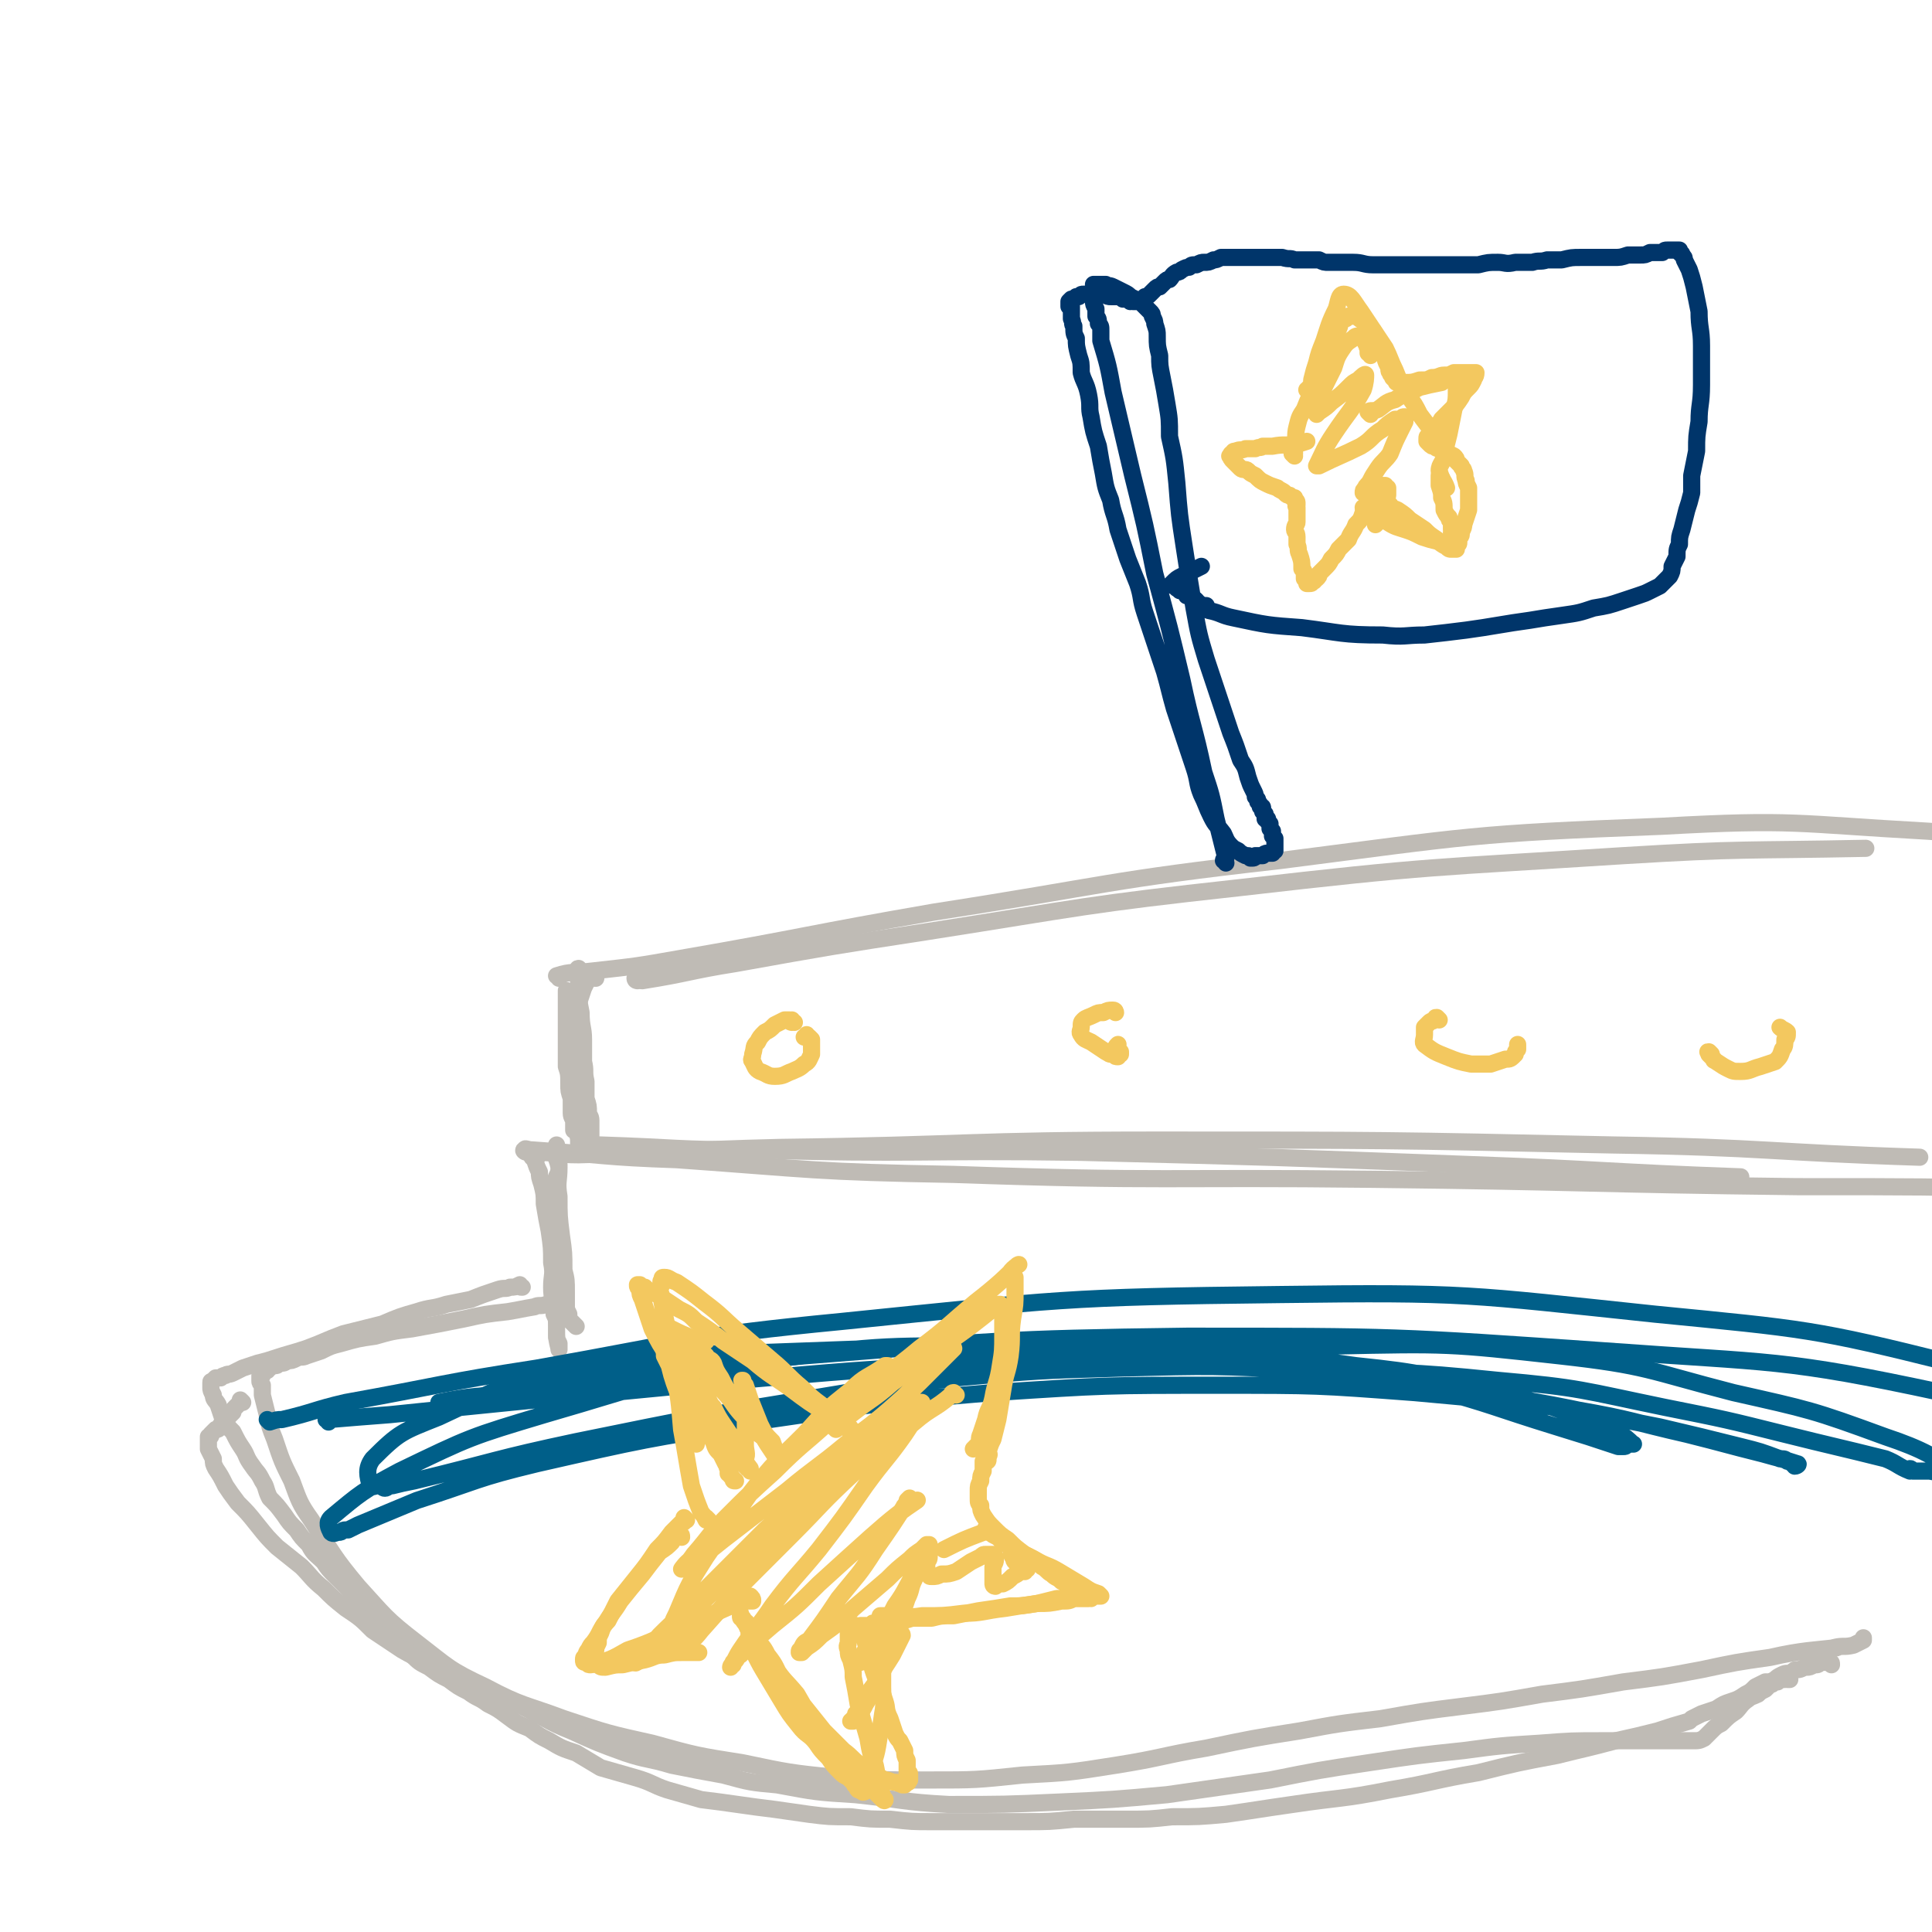
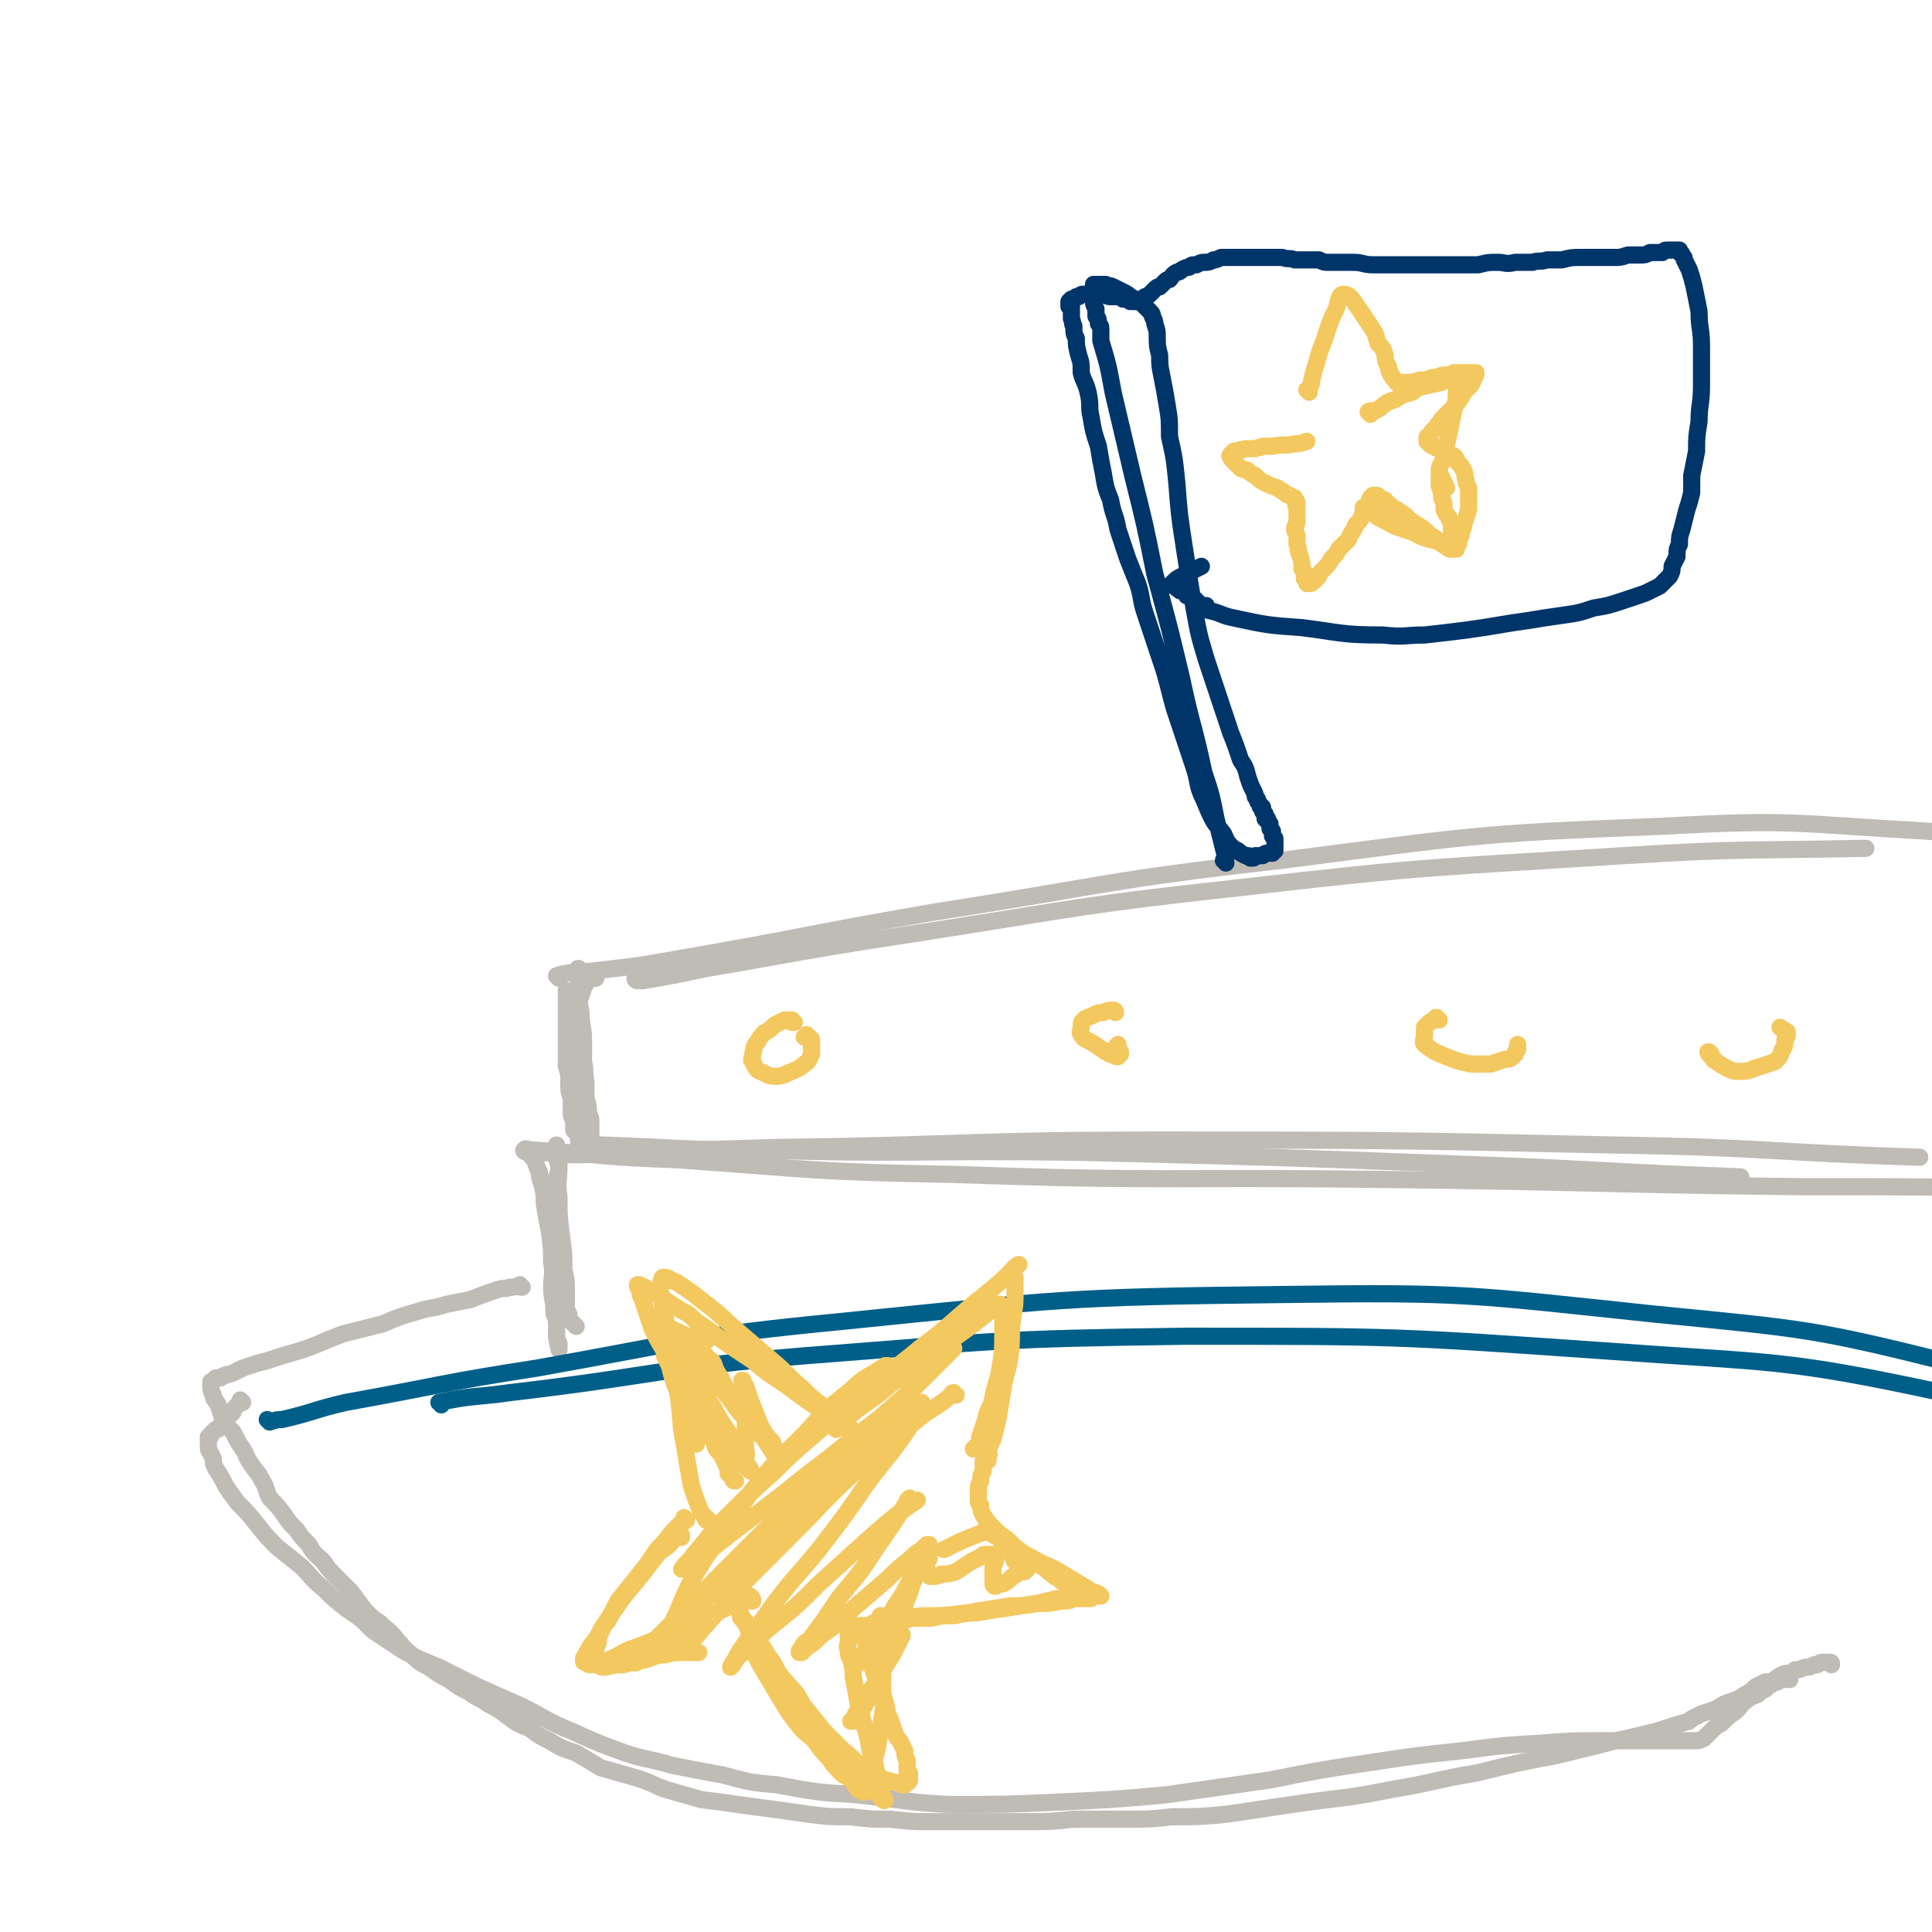
<svg xmlns="http://www.w3.org/2000/svg" viewBox="0 0 788 788" version="1.1">
  <g fill="none" stroke="#BFBBB5" stroke-width="7" stroke-linecap="round" stroke-linejoin="round">
    <path d="M260,400c0,0 -1,0 -1,-1 0,0 1,1 3,1 19,-3 19,-4 38,-7 39,-7 39,-7 78,-13 64,-10 64,-11 128,-18 78,-9 78,-8 156,-13 49,-3 49,-2 99,-3 " />
    <path d="M228,399c0,-1 -1,-1 -1,-1 6,-2 7,-1 15,-2 18,-2 18,-2 35,-5 52,-9 52,-10 104,-19 71,-11 70,-13 141,-21 78,-10 78,-11 156,-14 54,-3 54,-1 108,2 17,1 17,2 33,5 " />
    <path d="M237,396c-1,0 -1,-1 -1,-1 -1,0 0,1 0,1 0,1 0,1 0,3 0,2 0,2 0,4 0,5 0,5 1,10 0,6 1,6 1,11 0,5 0,5 0,9 1,4 0,4 1,8 0,4 0,4 0,7 1,3 1,3 1,6 0,1 1,1 1,3 0,1 0,1 0,2 0,1 0,1 0,1 0,1 0,1 0,2 0,0 0,0 0,0 0,1 0,1 0,1 0,0 0,0 0,1 0,0 0,0 0,0 0,0 0,1 0,1 0,0 0,0 0,0 0,1 0,1 0,1 2,1 2,1 4,1 31,1 31,2 62,2 67,2 67,0 134,1 80,2 80,2 159,5 55,2 55,3 110,5 " />
    <path d="M215,470c-1,0 -2,-1 -1,-1 0,-1 1,0 3,0 29,2 29,3 59,4 56,4 56,5 113,6 86,3 86,1 171,2 87,1 87,2 173,3 51,0 51,0 102,1 " />
    <path d="M220,471c0,-1 -1,-2 -1,-1 7,0 8,1 17,1 41,-1 41,-2 82,-3 77,-1 77,-3 154,-3 93,0 93,0 186,2 63,1 63,3 125,5 " />
    <path d="M243,399c-1,0 -1,0 -1,-1 0,0 0,0 0,0 0,0 0,0 0,0 0,0 -1,0 -1,0 0,0 0,0 0,0 -1,1 -1,1 -1,1 -1,2 -1,2 -2,4 -1,3 -1,3 -2,6 -1,5 -2,5 -2,9 -1,5 0,5 0,10 0,5 0,5 0,10 0,4 0,4 0,8 0,3 1,3 1,6 0,2 0,2 0,4 0,1 -1,1 -1,2 0,1 0,1 0,2 0,0 0,0 0,0 0,1 0,1 0,1 0,-1 0,-2 0,-3 0,-2 -1,-2 -1,-4 0,-3 0,-3 0,-6 -1,-3 -1,-3 -1,-6 0,-4 0,-4 -1,-7 0,-4 0,-4 0,-7 0,-3 0,-3 0,-6 0,-3 0,-3 0,-6 0,-2 0,-2 0,-5 0,-1 0,-1 0,-2 0,-1 0,-1 0,-3 0,0 0,0 0,-1 0,-1 0,-1 0,-1 0,0 0,1 0,1 0,4 0,4 1,7 0,7 1,7 1,13 0,8 0,8 0,16 0,6 1,6 1,12 1,4 1,4 1,8 1,3 1,3 1,5 0,1 0,2 1,3 0,0 0,-1 0,-1 " />
    <path d="M218,473c0,0 -1,-1 -1,-1 0,0 1,0 1,1 0,0 0,0 0,0 1,3 1,3 2,5 0,2 0,2 1,5 1,4 1,4 1,8 1,6 1,6 2,11 1,7 1,7 1,13 1,5 0,5 0,10 0,5 1,5 1,11 1,2 1,2 1,5 0,2 0,2 0,4 0,1 0,1 1,3 0,1 0,1 0,1 0,1 0,1 0,1 0,1 0,0 0,0 -1,-4 -1,-4 -1,-8 0,-6 0,-6 1,-13 0,-8 0,-8 0,-17 0,-7 0,-7 0,-13 -1,-6 -1,-6 -1,-11 0,-4 0,-4 0,-8 1,-2 1,-2 1,-5 -1,-2 -1,-2 -1,-4 0,-1 0,-1 0,-2 0,-1 0,-1 0,-2 0,0 0,0 0,0 0,0 0,1 0,2 0,3 0,3 1,7 0,6 -1,6 0,12 0,8 0,8 1,16 1,7 1,7 1,14 1,4 1,4 1,9 0,2 0,2 0,5 0,2 0,2 1,4 0,1 0,1 0,2 1,1 1,1 2,2 0,0 0,0 1,1 " />
-     <path d="M228,531c0,-1 -1,-2 -1,-1 0,0 0,0 0,1 0,0 0,0 0,0 -1,0 -1,0 -2,1 -1,0 -1,0 -2,0 -3,1 -3,0 -5,1 -6,1 -5,1 -11,2 -9,1 -9,1 -18,3 -10,2 -10,2 -21,4 -8,1 -8,1 -15,3 -7,1 -7,1 -14,3 -4,1 -4,1 -8,3 -3,1 -3,1 -6,2 -2,1 -2,0 -4,1 -2,1 -2,1 -4,1 -1,1 -1,1 -3,1 -1,1 -1,1 -2,1 -1,0 -1,0 -2,1 0,0 0,0 0,0 -1,0 -1,0 -1,1 0,0 -1,0 -1,0 0,0 0,0 0,0 -1,1 -1,0 -1,1 0,0 0,0 0,0 0,0 0,0 0,1 0,0 0,0 -1,0 0,0 0,0 0,0 0,0 0,0 0,1 0,0 0,0 0,0 0,0 0,0 0,1 0,1 0,1 1,2 0,2 0,2 0,4 1,4 1,4 2,8 1,5 1,5 3,10 3,9 3,9 7,17 3,8 3,9 8,16 9,14 9,15 19,27 11,12 11,13 24,23 13,10 13,11 28,18 15,8 16,7 32,13 18,6 18,6 36,10 18,5 18,5 37,8 19,4 19,4 38,6 19,1 19,1 38,1 19,0 19,0 38,-2 19,-1 19,-1 38,-4 19,-3 19,-4 37,-7 19,-4 19,-4 38,-7 16,-3 16,-3 33,-5 17,-3 17,-3 33,-5 16,-2 16,-2 33,-5 16,-2 16,-2 33,-5 16,-2 16,-2 32,-5 14,-3 14,-3 28,-5 13,-3 19,-3 27,-4 2,0 -7,1 -7,1 -1,0 3,0 6,-1 4,-1 4,0 8,-1 2,-1 2,-1 4,-2 0,0 0,0 0,-1 " />
    <path d="M213,525c-1,0 -1,0 -1,-1 0,0 0,0 0,0 -2,1 -2,1 -4,1 -2,1 -2,0 -5,1 -6,2 -6,2 -11,4 -5,1 -5,1 -10,2 -6,2 -6,1 -12,3 -7,2 -7,2 -14,5 -8,2 -8,2 -16,4 -8,3 -7,3 -15,6 -6,2 -7,2 -13,4 -3,1 -3,1 -7,2 -3,1 -3,1 -6,2 -2,1 -2,1 -4,2 -2,1 -2,0 -3,1 -1,0 -1,0 -2,1 -1,0 -1,0 -2,0 -1,1 -1,1 -1,1 -1,1 -1,0 -1,1 0,1 0,1 0,2 0,1 0,1 1,3 0,2 1,2 2,4 1,3 1,3 2,6 2,3 2,3 4,5 2,4 2,4 4,7 2,3 1,3 4,7 2,3 2,2 4,6 2,3 1,3 3,7 3,3 3,3 6,7 2,3 2,3 5,6 2,3 2,3 5,6 2,4 3,4 6,7 2,3 2,3 5,6 3,3 3,3 6,6 3,4 3,4 6,8 3,3 3,3 6,5 3,3 4,3 7,7 3,3 2,3 6,6 3,3 3,3 7,5 4,3 4,3 8,5 4,3 4,3 8,5 4,3 4,2 8,5 4,2 4,2 8,5 4,3 4,3 9,5 4,3 4,3 8,5 5,3 5,3 11,5 5,3 5,3 10,6 7,2 7,2 14,4 7,2 7,3 13,5 7,2 7,2 14,4 8,1 8,1 15,2 7,1 7,1 15,2 7,1 7,1 14,2 8,1 8,1 17,1 8,1 8,1 16,1 9,1 9,1 17,1 9,0 9,0 18,0 10,0 10,0 20,0 10,0 10,0 20,-1 10,0 10,0 21,0 10,0 10,0 19,-1 11,0 11,0 22,-1 14,-2 13,-2 27,-4 20,-3 20,-2 40,-6 18,-3 18,-4 36,-7 16,-4 16,-4 32,-7 12,-3 13,-3 24,-6 9,-2 9,-2 17,-4 6,-2 6,-2 13,-4 0,0 0,0 1,-1 2,-1 2,-1 4,-2 3,-1 3,-1 6,-2 3,-2 3,-2 6,-3 3,-1 3,-1 6,-3 2,-1 2,-1 4,-3 2,-1 2,-1 4,-2 2,0 2,0 4,-1 1,-1 1,-1 3,-2 2,-1 2,0 4,-1 1,-1 1,-1 2,-1 2,0 2,-1 4,-1 1,0 1,0 3,-1 1,0 1,0 1,0 1,0 1,-1 2,-1 0,0 0,0 1,0 1,0 0,0 1,0 0,0 0,0 1,0 0,0 0,0 0,0 0,0 0,0 0,0 1,0 1,0 1,1 " />
    <path d="M99,572c0,0 -1,-1 -1,-1 0,0 0,0 0,1 0,0 0,0 -1,1 0,0 0,0 -1,1 -1,1 -1,1 -1,2 -1,1 -1,1 -2,2 -1,1 -1,1 -2,2 -1,1 -1,1 -1,2 -1,1 -1,1 -2,1 -1,1 -1,1 -1,1 -1,1 -1,1 -1,1 0,1 0,1 -1,1 0,1 0,1 0,1 0,1 0,1 0,1 0,1 0,1 0,1 0,1 0,1 0,2 1,2 1,2 2,4 0,2 0,2 1,4 2,3 2,3 4,7 2,3 2,3 5,7 4,4 4,4 8,9 4,5 4,5 8,9 5,4 5,4 10,8 4,4 4,5 9,9 4,4 4,4 9,8 6,4 6,4 11,9 6,4 6,4 12,8 7,4 8,4 15,7 8,4 8,4 16,8 9,4 9,4 18,8 10,5 10,6 20,10 11,5 11,5 22,9 9,3 9,2 19,5 10,2 10,2 21,4 11,3 11,3 22,4 16,3 16,3 32,4 19,2 19,3 38,4 22,0 23,0 45,-1 22,-1 22,-1 44,-3 21,-3 21,-3 42,-6 20,-4 20,-4 40,-7 20,-3 20,-3 39,-5 15,-2 15,-2 31,-3 13,-1 13,-1 26,-1 10,0 10,0 20,0 8,0 9,0 16,0 3,0 3,0 5,-1 1,-1 1,-1 3,-3 2,-2 2,-2 4,-3 3,-3 3,-3 6,-5 2,-2 2,-3 5,-5 1,-1 2,-1 4,-2 1,-1 1,-1 3,-2 1,-1 1,-1 2,-2 1,0 1,0 1,-1 1,0 1,0 2,0 0,0 0,0 0,0 1,-1 1,-1 1,-1 1,0 1,0 1,0 1,0 1,0 1,0 0,0 0,0 1,-1 0,0 0,0 0,1 0,0 0,0 0,0 0,0 0,0 1,0 0,0 0,0 0,0 " />
  </g>
  <g fill="none" stroke="#005F89" stroke-width="7" stroke-linecap="round" stroke-linejoin="round">
    <path d="M180,573c0,-1 -1,-1 -1,-1 14,-3 15,-2 29,-4 60,-7 60,-10 120,-15 78,-6 78,-7 156,-8 85,0 85,0 171,6 68,5 72,3 137,17 7,1 3,9 6,14 1,1 0,-2 0,-3 0,0 0,1 0,1 0,0 0,0 0,1 " />
    <path d="M110,580c0,0 -1,-1 -1,-1 0,0 1,1 1,1 3,-1 3,-1 5,-1 13,-3 13,-4 26,-7 39,-7 39,-8 78,-14 62,-11 62,-13 124,-19 89,-9 90,-10 179,-11 76,-1 77,0 153,8 61,6 65,6 121,20 5,1 -1,6 0,11 0,1 1,1 2,2 " />
-     <path d="M134,580c0,-1 -1,-1 -1,-1 0,0 0,0 1,0 12,-1 12,-1 25,-2 29,-3 29,-3 59,-6 42,-4 41,-4 83,-8 46,-4 46,-4 93,-7 44,-3 44,-5 87,-4 36,0 36,0 72,5 29,3 29,4 57,11 22,5 22,5 43,14 7,2 9,3 13,7 1,0 -1,0 -2,0 -1,1 -1,1 -2,1 -1,0 -1,0 -2,0 -12,-4 -12,-4 -25,-8 -26,-8 -26,-9 -52,-16 -36,-8 -36,-10 -73,-14 -49,-5 -49,-4 -98,-3 -50,0 -51,-1 -100,6 -45,7 -45,9 -90,22 -30,9 -30,9 -59,23 -15,8 -16,9 -28,19 -2,2 -1,4 0,6 1,1 2,0 3,0 2,0 1,-1 3,-1 1,0 1,0 1,0 2,-1 2,-1 4,-2 12,-5 12,-5 24,-10 25,-8 24,-9 49,-15 44,-10 44,-10 88,-17 49,-7 49,-8 98,-12 46,-3 46,-3 92,-3 40,0 40,0 80,3 33,3 33,3 66,7 23,4 23,5 45,10 16,4 15,4 31,8 7,2 8,2 14,4 1,0 0,1 -1,1 0,-1 0,-1 -1,-1 -1,-1 -1,-1 -2,-1 -1,-1 -1,-1 -3,-1 -8,-3 -8,-3 -16,-5 -16,-4 -16,-4 -33,-8 -31,-6 -31,-7 -61,-12 -40,-6 -41,-6 -81,-10 -49,-5 -49,-6 -98,-8 -54,-3 -54,-3 -108,-1 -48,2 -49,0 -95,8 -29,5 -29,7 -55,19 -15,6 -16,6 -27,17 -3,4 -2,7 -1,11 0,1 2,0 3,0 2,0 2,1 3,1 1,0 1,-1 3,-1 4,-1 4,-1 9,-2 33,-8 33,-9 66,-16 49,-10 49,-10 98,-18 55,-9 55,-10 109,-16 51,-5 51,-5 102,-5 46,-1 47,-1 92,4 36,4 36,6 71,15 31,7 32,7 62,18 15,5 22,9 29,15 2,1 -6,0 -11,-1 -2,0 -2,0 -4,0 0,0 0,0 -1,0 -1,0 -1,0 -1,0 -1,0 -1,0 -1,0 0,0 0,0 0,0 -1,0 0,-1 -1,-1 0,0 0,1 0,1 -5,-2 -5,-3 -10,-5 -20,-5 -21,-5 -41,-10 -24,-6 -24,-6 -49,-11 -34,-7 -34,-8 -68,-11 -39,-4 -39,-3 -78,-4 -38,-2 -38,-2 -76,-1 -34,1 -34,1 -67,4 -16,2 -17,2 -32,4 -1,0 0,1 0,1 1,1 1,1 2,1 13,-5 13,-5 26,-11 " />
  </g>
  <g fill="none" stroke="#F3C85F" stroke-width="7" stroke-linecap="round" stroke-linejoin="round">
    <path d="M324,417c-1,0 -1,-1 -1,-1 0,0 0,1 0,1 0,0 -1,0 -1,-1 0,0 0,0 -1,0 0,0 0,0 -1,0 -2,1 -2,1 -4,2 -2,2 -2,2 -4,3 -2,2 -2,2 -3,4 -2,2 -1,2 -2,5 0,2 -1,2 0,3 1,2 1,3 3,4 3,1 3,2 6,2 4,0 4,-1 7,-2 2,-1 3,-1 5,-3 2,-1 2,-2 3,-4 0,-2 0,-2 0,-3 0,-2 0,-2 0,-3 -1,-1 -1,-1 -1,-1 -1,0 -1,0 -2,0 0,0 1,0 1,-1 " />
    <path d="M455,413c0,0 0,-1 -1,-1 -2,0 -2,0 -4,1 -2,0 -2,0 -4,1 -2,1 -3,1 -4,2 -1,1 -1,1 -1,3 0,1 -1,2 0,3 1,2 2,2 4,3 3,2 3,2 6,4 2,1 1,1 3,1 1,1 1,1 2,1 0,0 0,-1 1,-1 0,0 0,0 0,0 0,-1 0,-1 0,-1 -1,-1 -1,0 -2,-1 0,-1 0,-1 1,-2 " />
    <path d="M587,416c0,0 -1,-1 -1,-1 -1,0 0,0 -1,1 -1,1 -1,0 -2,1 -1,1 -1,1 -2,2 0,2 0,2 0,3 0,2 -1,3 0,4 4,3 4,3 9,5 5,2 5,2 10,3 4,0 4,0 8,0 3,-1 3,-1 6,-2 2,0 2,0 4,-2 0,-1 0,-1 1,-2 0,-1 0,-1 0,-2 " />
    <path d="M698,430c-1,-1 -1,-1 -1,-1 -1,0 0,0 0,1 1,1 1,1 2,2 0,1 0,0 1,1 3,2 3,2 5,3 2,1 2,1 5,1 4,0 4,-1 8,-2 3,-1 3,-1 6,-2 2,-2 2,-2 3,-5 1,-1 1,-2 1,-4 1,-1 1,-1 1,-3 -1,-1 -2,-1 -3,-2 " />
    <path d="M289,620c0,0 -1,-1 -1,-1 0,0 0,1 0,1 0,0 0,0 0,0 -1,-2 -1,-2 -2,-3 -2,-5 -2,-5 -4,-11 -2,-11 -2,-12 -4,-23 -1,-12 -1,-12 -3,-23 -2,-9 -2,-9 -3,-19 -1,-5 -1,-5 -2,-10 0,-2 0,-2 -1,-5 0,-1 0,-1 1,-2 0,-1 -1,-1 0,-2 0,-1 0,-1 1,-1 2,0 2,1 5,2 6,4 6,4 11,8 8,6 7,6 14,12 7,6 7,6 14,12 6,5 6,6 12,11 4,4 4,4 8,7 3,2 3,3 6,5 1,1 2,1 3,3 1,0 1,0 2,1 1,0 1,1 1,1 1,1 1,1 2,1 0,1 0,1 0,1 0,0 0,0 0,0 1,0 0,1 0,1 0,0 0,-1 0,-1 -1,-1 -1,-1 -3,-2 -4,-3 -4,-3 -8,-6 -8,-5 -8,-5 -16,-11 -7,-5 -8,-5 -15,-11 -6,-4 -6,-4 -12,-8 -5,-4 -5,-4 -11,-8 -3,-3 -3,-3 -7,-5 -3,-2 -3,-2 -6,-4 -1,-1 -1,-1 -3,-2 -1,-1 -2,0 -3,-1 -1,-1 -1,-1 -2,-2 -1,0 -1,0 -1,0 -1,0 -1,0 -1,-1 0,0 -1,0 -1,0 0,1 0,1 1,2 0,2 0,2 1,4 2,6 2,6 4,12 3,6 3,6 7,12 3,8 3,8 6,15 3,5 3,5 6,10 3,5 3,4 6,9 1,3 1,3 3,5 1,2 1,2 2,4 1,1 0,1 1,2 0,1 0,1 0,2 1,0 1,0 1,1 0,0 0,0 0,0 1,1 1,1 1,1 0,1 0,1 1,1 0,0 0,0 0,0 " />
    <path d="M334,582c0,0 -1,-1 -1,-1 0,0 0,0 1,1 0,0 0,0 0,0 0,0 0,0 0,0 2,-1 2,-1 3,-2 7,-5 7,-6 14,-12 12,-9 12,-8 24,-18 12,-9 11,-9 23,-19 9,-7 12,-10 17,-15 2,-1 -2,1 -3,3 0,0 0,0 0,1 1,0 1,0 2,1 0,3 0,3 0,6 0,5 0,5 -1,11 -1,7 0,7 -1,15 -1,7 -2,7 -3,14 -1,6 -1,6 -2,12 -1,4 -1,4 -2,8 -1,2 -1,2 -2,5 0,1 1,1 0,2 0,1 0,1 0,1 0,1 0,1 -1,1 " />
    <path d="M341,583c0,0 -1,-1 -1,-1 0,0 1,0 2,-1 3,-2 2,-2 5,-4 9,-7 9,-6 17,-13 11,-8 11,-8 22,-16 10,-7 10,-7 20,-15 0,0 0,0 0,0 0,-1 0,-1 0,-1 1,0 1,0 1,0 0,0 0,0 0,0 1,0 1,0 1,0 1,1 1,2 1,4 0,4 0,4 0,8 0,7 0,7 -1,13 -1,7 -2,7 -3,13 -1,5 -2,4 -3,9 -1,3 -1,3 -2,6 -1,2 0,2 -1,4 -1,1 -1,1 -2,2 0,0 0,0 0,0 0,0 0,0 0,0 " />
    <path d="M278,627c0,-1 0,-1 -1,-1 0,-1 1,0 0,0 0,0 0,0 -1,0 -1,1 -1,1 -2,3 -2,2 -2,2 -5,4 -4,5 -4,5 -7,9 -5,6 -5,6 -9,11 -3,5 -3,4 -6,9 -3,4 -2,4 -5,8 -1,1 -1,1 -2,3 -1,1 -1,2 -1,3 -1,0 -1,0 -1,1 0,1 0,1 1,1 1,1 1,1 2,1 8,-2 8,-2 15,-6 12,-4 12,-5 24,-10 12,-5 13,-6 23,-10 1,0 -1,1 -1,1 1,0 1,-1 2,-1 1,0 1,0 2,0 1,0 1,0 1,0 0,-1 0,-1 -1,-2 " />
    <path d="M280,620c0,0 -1,-1 -1,-1 0,0 0,1 0,1 0,1 0,1 -1,1 -2,2 -2,2 -4,4 -3,4 -3,4 -6,7 -4,6 -4,6 -8,11 -4,5 -4,5 -8,10 -2,4 -2,4 -4,8 -2,2 -2,2 -3,5 -1,2 -1,2 -1,4 -1,2 -1,2 -1,3 -1,1 -1,1 -1,2 0,1 0,1 0,2 0,0 0,0 0,1 1,1 1,1 2,1 1,1 1,1 3,1 4,-1 4,-1 7,-1 4,-1 4,-1 9,-2 4,-1 4,-2 8,-2 4,-1 4,-1 7,-1 4,0 4,0 7,0 " />
    <path d="M305,663c0,-1 -1,-2 -1,-1 0,0 1,1 1,2 1,2 0,2 1,4 1,4 1,4 2,7 2,4 2,4 5,9 3,5 3,5 6,10 3,5 3,5 7,10 3,4 4,3 7,7 2,3 2,3 5,6 2,3 2,3 5,6 1,1 1,1 3,2 1,1 1,1 2,2 1,1 0,1 1,1 1,1 0,1 1,2 0,0 0,0 1,0 0,1 0,0 1,1 0,0 0,0 0,0 0,0 1,0 1,-1 1,-3 1,-3 2,-6 1,-6 2,-6 3,-12 1,-6 1,-6 2,-13 1,-5 0,-5 0,-11 0,-5 0,-5 0,-9 0,-3 0,-3 0,-5 0,-2 0,-2 -1,-4 0,-1 0,-1 0,-2 0,-1 0,-1 0,-2 0,-1 0,-1 0,-2 0,-1 0,-1 0,-1 0,-1 0,-1 0,-1 0,0 0,0 0,-1 0,0 0,0 0,0 0,0 0,0 0,0 0,-1 0,-1 0,-1 0,0 0,0 0,0 0,0 0,0 0,-1 0,0 0,0 0,0 0,0 0,0 1,0 2,0 2,0 3,0 7,0 7,1 13,0 9,0 9,0 17,-1 8,0 8,-1 17,-2 6,-1 6,-1 13,-2 5,0 5,0 10,-1 3,0 3,0 5,-1 2,0 2,0 3,0 2,0 2,0 3,0 0,-1 0,0 1,0 0,-1 0,-1 1,-1 0,0 0,0 1,0 0,0 0,0 0,0 1,0 1,0 1,0 0,0 0,0 0,0 0,0 0,0 1,0 0,0 0,0 0,0 0,0 0,0 0,0 0,0 0,0 -1,-1 -3,-1 -3,-1 -6,-3 -5,-3 -5,-3 -10,-6 -5,-3 -5,-2 -10,-5 -4,-2 -4,-2 -8,-4 -2,-2 -2,-2 -5,-4 -1,-1 -2,-1 -3,-2 -1,-1 -1,-1 -2,-2 -1,0 -1,0 -1,0 -1,0 -1,0 -1,0 0,-1 0,-1 1,-1 0,-1 0,0 1,0 " />
    <path d="M403,585c0,-1 -1,-1 -1,-1 0,-1 0,0 0,0 0,1 0,1 0,1 0,1 0,1 0,2 0,1 0,1 0,2 0,2 0,2 0,3 0,2 0,2 -1,4 0,2 0,2 0,4 -1,2 -1,2 -1,4 -1,2 -1,2 -1,4 0,2 0,2 0,3 0,2 0,2 1,3 0,2 0,2 1,4 2,3 2,3 4,5 3,3 3,3 6,5 3,3 3,3 7,6 4,2 4,2 7,5 2,1 2,2 4,3 2,2 2,1 4,3 1,0 1,1 2,1 1,1 1,0 2,1 0,0 0,0 1,0 0,1 0,0 0,1 0,0 0,0 1,0 0,0 0,1 0,1 1,0 1,0 1,0 0,0 0,0 0,1 1,0 1,0 1,0 -1,1 -1,0 -2,1 -2,0 -2,0 -3,1 -3,0 -3,0 -5,0 -4,1 -4,1 -8,2 -6,1 -6,1 -11,1 -6,1 -6,1 -13,2 -5,1 -5,1 -10,2 -5,0 -5,0 -9,1 -4,0 -4,0 -8,0 -3,1 -3,1 -6,1 -2,0 -2,0 -4,1 -1,0 -2,0 -3,0 -1,0 -1,0 -2,1 0,0 0,-1 -1,-1 0,0 0,1 0,1 -1,0 -1,0 -1,0 0,0 0,0 -1,0 0,0 0,0 0,0 0,0 0,0 -1,0 0,0 0,0 0,0 0,0 0,0 0,0 -1,0 -1,0 -1,0 0,0 0,0 0,0 0,0 0,0 0,0 -1,0 -1,0 -1,0 0,0 0,0 0,0 -1,1 -1,1 -1,1 0,0 0,-1 -1,-1 0,0 0,0 0,0 -1,0 -1,0 -1,0 0,0 0,0 0,0 0,0 0,0 0,0 -1,0 -1,0 -1,-1 0,0 0,0 0,0 1,1 0,1 1,1 0,0 0,0 1,1 0,0 0,0 0,0 0,0 0,0 1,1 0,0 0,0 0,0 0,0 0,0 1,0 0,0 -1,0 0,0 0,0 0,0 0,0 0,0 0,0 0,0 0,1 1,1 1,1 0,0 0,0 0,1 0,1 1,1 1,3 1,3 1,3 2,5 1,3 0,3 1,6 1,3 1,3 3,7 1,3 1,3 2,6 1,3 0,3 2,7 1,3 1,3 2,6 1,2 1,2 2,3 1,2 1,2 2,4 0,2 0,2 1,4 0,1 0,1 0,2 0,0 0,0 0,1 0,1 0,1 0,2 1,0 1,0 1,1 0,0 0,1 0,1 0,0 0,0 0,1 0,0 0,0 0,0 0,0 -1,0 -1,0 0,1 1,1 0,1 0,0 0,0 -1,1 -1,0 -1,0 -1,0 -1,-1 -1,0 -2,-1 -3,0 -3,-1 -5,-1 -2,-1 -2,-1 -3,-2 -4,-2 -4,-2 -7,-4 -4,-3 -3,-3 -7,-6 -4,-4 -4,-4 -8,-8 -4,-5 -4,-5 -8,-10 -5,-5 -5,-5 -9,-11 -3,-5 -2,-5 -6,-10 -2,-4 -2,-3 -5,-7 -1,-2 -1,-2 -3,-4 0,-1 0,-1 -1,-2 -1,-1 -1,-1 -1,-2 -1,0 -1,0 -1,-1 0,0 0,0 0,-1 0,0 0,0 0,1 0,0 0,0 1,1 1,2 1,2 2,4 2,3 2,3 4,6 4,5 3,5 7,10 4,6 4,5 9,11 4,7 4,7 9,13 5,6 5,6 9,11 3,4 3,4 6,7 2,3 2,2 4,5 2,1 2,1 3,3 1,0 1,0 1,1 1,0 1,0 1,1 1,0 0,0 1,1 0,0 0,0 0,0 1,0 1,0 1,1 0,0 0,0 0,0 0,0 0,0 0,0 0,0 1,1 1,0 0,0 -1,0 -1,0 0,-2 0,-2 -1,-4 -1,-5 -1,-5 -2,-10 -2,-5 -2,-5 -3,-11 -2,-7 -2,-7 -4,-14 -1,-6 -1,-6 -2,-11 0,-3 0,-3 -1,-7 -1,-2 -1,-2 -1,-4 -1,-2 0,-2 0,-3 0,-1 0,-1 0,-2 0,-1 0,-1 0,-1 0,-1 0,-1 0,-2 0,0 0,0 0,0 " />
    <path d="M283,558c0,-1 -1,-1 -1,-1 0,-1 0,-1 0,-1 0,-1 0,-1 -1,-1 -1,-1 -1,-1 -1,-2 -1,-1 -1,-1 -2,-2 -1,0 -1,0 -1,-1 -1,0 -1,0 -1,-1 0,0 0,0 0,0 -1,0 -1,0 -1,0 0,0 0,0 0,1 0,2 0,2 0,5 1,4 1,4 2,9 1,5 1,5 3,9 1,4 1,4 2,8 1,2 1,2 1,4 1,2 1,2 1,3 0,1 0,1 0,1 0,0 0,0 0,-1 -1,-2 0,-2 -1,-4 -2,-5 -2,-5 -3,-9 -2,-6 -3,-5 -5,-11 -1,-3 -1,-3 -2,-7 -1,-2 -1,-2 -2,-4 0,-1 0,-1 0,-2 0,-1 0,-2 0,-1 1,0 1,1 3,3 3,4 3,4 7,9 3,5 4,5 7,11 4,5 3,5 7,10 2,4 3,4 5,8 2,3 1,3 3,6 1,1 1,1 2,2 1,0 1,1 1,1 0,0 0,-1 0,-1 -3,-4 -3,-4 -5,-8 -3,-5 -3,-5 -7,-10 -2,-4 -2,-4 -4,-8 -1,-2 -1,-2 -2,-4 -1,-1 -1,-1 -2,-2 0,-1 0,-1 0,-1 0,0 -1,0 -1,0 1,1 1,1 2,3 2,2 2,3 4,5 2,4 2,4 4,7 2,3 2,3 4,6 1,2 2,2 3,5 1,1 1,1 1,2 1,0 1,1 1,1 1,-2 0,-3 0,-6 0,-4 0,-4 0,-8 0,-3 0,-3 -1,-7 0,-3 0,-3 -1,-6 0,-1 0,-1 1,-3 0,-1 0,-1 0,-2 0,0 -1,0 0,0 0,1 0,1 1,2 1,3 1,3 2,6 2,5 2,5 4,10 2,4 2,4 5,7 1,3 1,3 2,5 1,2 1,2 1,3 0,0 1,0 0,0 0,0 0,0 -1,-1 -2,-3 -2,-3 -4,-6 -3,-5 -3,-5 -7,-11 -3,-4 -3,-4 -7,-8 -3,-4 -3,-4 -5,-8 -2,-3 -2,-3 -3,-6 -1,-2 -2,-1 -3,-3 -1,-1 -1,-1 -2,-2 0,0 -1,-1 -1,0 0,0 1,0 1,0 3,5 2,5 5,10 3,5 3,5 7,10 4,6 4,5 9,11 2,2 2,2 3,3 0,1 1,0 0,0 0,-1 0,-2 -1,-3 -5,-5 -5,-5 -10,-10 -7,-8 -7,-8 -15,-16 -7,-8 -7,-8 -14,-15 0,-1 0,0 0,0 0,0 0,0 -1,-1 0,0 0,0 0,0 0,0 0,0 0,0 1,0 1,0 1,0 2,1 2,1 4,2 4,2 4,2 9,4 2,1 2,0 5,1 " />
    <path d="M390,569c-1,0 -1,-1 -1,-1 -1,0 -1,1 -1,1 -7,6 -8,5 -15,11 -12,10 -13,10 -25,21 -13,12 -13,13 -25,25 -11,11 -11,11 -21,21 -8,9 -8,9 -16,18 -3,4 -6,6 -7,7 -1,1 3,-2 3,-3 0,-1 -1,0 -2,0 -1,0 -1,0 -1,1 -1,0 -1,0 -2,0 -1,-1 -1,-1 -2,-2 -1,-1 -1,-1 -1,-2 0,-4 0,-4 2,-8 5,-12 5,-12 12,-23 9,-13 9,-13 18,-26 10,-13 11,-13 22,-24 9,-10 9,-10 19,-18 6,-6 7,-5 14,-10 0,0 0,0 0,0 1,0 1,0 1,0 -1,2 -2,2 -3,4 -10,10 -10,10 -21,19 -11,10 -11,9 -22,20 -10,9 -10,9 -20,19 -7,7 -6,7 -13,15 -2,3 -4,5 -5,6 0,0 2,-3 4,-4 0,0 -1,1 -1,1 0,0 0,0 0,0 0,0 0,1 0,1 0,0 0,0 0,0 2,-1 2,-1 4,-2 5,-4 5,-4 10,-8 13,-10 13,-10 26,-20 12,-10 12,-9 24,-19 10,-8 11,-8 21,-17 7,-6 6,-7 13,-13 5,-5 6,-6 10,-9 0,-1 -2,1 -2,1 0,0 0,0 1,0 0,-1 0,-1 0,-1 1,0 1,0 1,0 -7,7 -7,7 -14,14 -16,15 -16,15 -32,31 -16,14 -15,15 -31,29 -13,13 -13,13 -26,26 -8,9 -9,9 -17,17 -5,6 -7,8 -10,11 0,1 2,-1 4,-3 0,0 0,0 0,0 0,0 0,0 1,0 1,-1 1,-1 2,-2 3,-3 3,-2 5,-5 7,-6 7,-6 13,-12 7,-7 7,-7 13,-13 14,-13 14,-13 27,-26 11,-11 11,-11 22,-22 9,-8 9,-8 18,-15 5,-4 5,-4 10,-8 1,0 1,0 1,0 0,0 0,0 1,0 0,0 0,0 0,0 0,0 0,1 0,1 -3,6 -3,6 -7,12 -7,10 -8,10 -16,21 -9,13 -9,13 -19,26 -9,11 -10,11 -19,23 -6,9 -7,9 -13,18 -2,3 -2,4 -4,7 0,0 0,-1 1,-1 0,0 0,0 0,-1 2,-1 1,-2 3,-3 6,-6 6,-6 13,-12 10,-8 10,-8 19,-17 11,-10 11,-10 21,-19 9,-8 13,-11 19,-15 1,-1 -4,3 -5,3 -1,0 0,-1 1,-2 0,-1 0,-1 0,-1 1,-1 1,-1 1,-1 0,0 0,0 0,0 -7,11 -7,11 -14,21 -7,11 -7,10 -15,20 -6,9 -6,9 -12,17 -2,1 -2,1 -3,3 0,0 0,1 0,1 -1,0 -1,0 -1,1 0,0 0,0 1,0 1,-1 1,-1 2,-2 3,-2 3,-2 6,-5 7,-5 7,-5 13,-11 7,-6 7,-6 14,-12 4,-4 4,-4 9,-8 2,-2 2,-2 5,-4 1,-1 1,-1 2,-2 1,0 1,0 1,0 0,0 0,0 0,0 -2,5 -3,5 -5,10 -5,8 -4,8 -9,15 -3,6 -3,6 -7,12 -2,2 -3,2 -4,4 -1,2 -1,2 -2,4 -1,1 -1,1 -1,1 0,1 0,1 -1,2 0,0 0,0 1,0 1,-1 1,-1 3,-3 3,-2 3,-3 6,-5 2,-2 2,-2 4,-3 1,-1 1,-1 2,-1 1,0 1,0 1,0 0,0 1,0 1,1 -2,4 -2,4 -4,8 -3,5 -3,4 -5,9 -3,4 -3,4 -6,8 -1,3 -1,3 -2,5 -1,1 -1,1 -2,2 0,1 0,1 -1,2 0,0 0,0 0,1 0,0 -1,0 -1,0 1,-1 2,-1 3,-2 2,-3 2,-3 3,-5 3,-5 3,-5 5,-9 2,-6 2,-6 4,-11 2,-6 2,-6 4,-12 2,-5 2,-5 4,-11 2,-4 1,-4 3,-8 1,-3 1,-3 3,-7 1,-2 1,-2 2,-4 0,0 0,-1 0,-1 0,0 1,0 1,0 0,0 0,0 0,0 1,1 0,1 0,2 0,2 0,2 -1,3 0,1 0,1 0,2 0,2 0,2 1,3 0,1 0,1 1,1 2,0 2,0 4,-1 3,0 3,0 6,-1 3,-2 3,-2 6,-4 2,-1 2,-1 4,-2 1,-1 1,-1 2,-1 1,0 1,0 2,0 0,0 1,0 1,0 1,1 1,1 1,2 0,2 -1,2 -1,3 0,2 0,2 0,3 0,1 0,1 0,2 0,1 0,2 0,2 0,1 1,1 1,1 1,-1 2,-1 3,-1 2,-1 2,-1 4,-3 2,-1 2,-1 3,-2 1,0 1,0 2,0 0,-1 0,-1 1,-1 0,0 0,0 0,0 0,0 -1,0 -1,0 -1,0 -1,-1 -2,-1 -1,-1 -1,-1 -2,-2 -1,-1 0,-1 -1,-2 -1,-2 0,-2 -1,-4 -1,-1 -2,-1 -3,-2 0,0 0,-1 -1,-1 -1,-1 -1,-1 -3,-2 -1,-1 -1,-1 -2,-1 -1,-1 -1,-1 -2,0 -8,3 -8,3 -16,7 " />
  </g>
  <g fill="none" stroke="#00356A" stroke-width="7" stroke-linecap="round" stroke-linejoin="round">
    <path d="M500,352c0,-1 -1,-1 -1,-1 0,-1 1,0 1,-1 -2,-8 -2,-8 -4,-16 -2,-10 -2,-10 -5,-19 -4,-19 -5,-19 -9,-38 -5,-21 -5,-21 -11,-43 -4,-20 -4,-20 -9,-40 -4,-17 -4,-17 -8,-34 -2,-11 -2,-11 -5,-21 0,0 0,0 0,-1 0,0 0,0 0,0 0,-1 0,-1 0,-1 0,-1 0,-1 0,-2 0,-2 0,-2 -1,-3 0,-2 0,-2 -1,-3 0,-2 0,-2 0,-3 -1,-2 -1,-2 -1,-3 0,-1 0,-1 0,-1 0,-1 0,-1 0,-2 0,-1 0,-1 0,-1 0,-1 0,-1 0,-1 0,0 0,0 0,-1 0,0 0,0 0,-1 1,0 1,0 1,0 0,0 0,0 1,0 0,0 0,0 1,0 1,0 1,0 2,0 1,1 1,0 3,1 2,1 2,1 4,2 2,1 2,1 3,2 2,1 2,1 4,2 1,1 1,1 2,2 1,1 1,1 2,2 1,1 1,1 1,2 1,2 1,2 1,3 1,3 1,3 1,5 0,4 0,4 1,8 0,4 0,4 1,9 1,5 1,5 2,11 1,6 1,6 1,13 2,9 2,9 3,19 1,13 1,13 3,26 2,13 2,13 4,25 2,11 2,11 5,21 3,9 3,9 6,18 2,6 2,6 4,12 2,5 2,5 4,11 2,3 2,3 3,7 1,3 1,3 2,5 1,2 1,2 1,3 1,1 1,1 1,2 1,1 1,1 1,2 1,0 1,0 1,1 0,0 0,0 0,1 0,0 0,0 0,0 1,1 1,1 1,1 0,0 0,0 0,1 0,0 0,0 0,0 0,0 0,0 0,0 0,1 0,1 0,1 0,0 0,0 0,0 0,0 1,0 1,0 0,1 0,1 0,1 0,0 0,0 1,1 0,0 0,0 0,1 0,0 0,0 0,1 0,0 0,0 1,1 0,0 0,0 0,1 0,1 0,1 0,1 1,1 1,1 1,1 0,0 0,0 0,1 0,0 0,0 0,0 0,1 0,1 0,1 0,1 0,1 0,1 0,0 0,0 0,1 0,0 0,0 0,0 0,0 0,0 0,1 0,0 0,0 -1,0 0,1 0,0 0,1 -1,0 -1,0 -1,0 0,0 -1,0 -1,0 -1,0 -1,0 -2,1 -1,0 0,0 -1,0 -1,0 -1,0 -2,0 0,0 0,1 -1,1 0,0 0,0 -1,0 0,0 0,-1 -1,-1 -1,0 -1,0 -1,0 -2,-1 -2,-1 -3,-2 -2,-1 -2,-1 -3,-2 -2,-2 -2,-3 -3,-5 -3,-4 -3,-3 -5,-7 -2,-4 -2,-5 -4,-9 -2,-5 -1,-5 -3,-11 -2,-6 -2,-6 -4,-12 -2,-6 -2,-6 -4,-12 -2,-7 -2,-8 -4,-15 -2,-6 -2,-6 -4,-12 -2,-6 -2,-6 -4,-12 -2,-6 -1,-6 -3,-12 -2,-5 -2,-5 -4,-10 -2,-6 -2,-6 -4,-12 -1,-6 -2,-6 -3,-12 -2,-5 -2,-5 -3,-11 -1,-5 -1,-5 -2,-11 -2,-6 -2,-6 -3,-12 -1,-4 0,-4 -1,-9 -1,-5 -2,-5 -3,-9 0,-4 0,-4 -1,-7 -1,-4 -1,-4 -1,-7 -1,-2 -1,-2 -1,-5 -1,-1 0,-1 -1,-3 0,-1 0,-1 0,-2 0,-1 0,-1 0,-1 0,-1 0,-1 0,-2 0,0 -1,0 -1,0 0,-1 0,-1 0,-1 0,0 0,0 0,-1 0,0 0,0 0,0 1,-1 1,-1 1,-1 0,0 0,0 0,0 1,0 1,0 2,-1 0,0 0,0 1,0 1,-1 1,-1 2,-1 1,0 1,0 3,0 1,0 1,0 3,0 1,0 1,0 2,0 2,1 2,1 3,1 2,0 2,0 3,0 1,0 1,0 2,1 0,0 0,0 1,0 0,0 1,0 1,0 0,0 0,0 1,1 0,0 0,-1 0,-1 0,0 0,1 1,1 0,0 0,0 0,0 0,0 0,0 0,0 0,0 0,0 1,0 0,0 0,0 0,0 0,0 0,0 0,0 1,0 1,0 1,0 0,0 0,0 0,0 1,0 1,0 1,0 1,0 1,0 1,0 0,0 0,0 0,-1 1,0 1,0 1,-1 1,0 1,0 2,-1 0,0 0,0 1,-1 0,0 0,0 1,-1 1,-1 1,-1 2,-1 1,-1 1,-1 2,-2 1,-1 1,-1 2,-1 1,-1 1,-2 3,-3 1,0 1,0 2,-1 2,-1 2,-1 3,-1 1,-1 1,-1 3,-1 2,-1 2,-1 3,-1 2,0 2,0 4,-1 1,0 1,0 3,-1 1,0 1,0 3,0 2,0 2,0 3,0 2,0 2,0 4,0 3,0 3,0 6,0 2,0 2,0 4,0 3,0 3,0 5,0 3,1 3,0 5,1 3,0 3,0 5,0 2,0 2,0 5,0 2,1 2,1 4,1 3,0 3,0 5,0 3,0 3,0 5,0 4,0 4,1 8,1 3,0 3,0 7,0 3,0 3,0 6,0 3,0 3,0 6,0 3,0 3,0 6,0 4,0 4,0 8,0 5,0 5,0 10,0 4,-1 4,-1 8,-1 3,0 3,1 7,0 3,0 3,0 7,0 3,-1 3,0 6,-1 3,0 3,0 6,0 4,-1 4,-1 8,-1 3,0 3,0 6,0 4,0 4,0 7,0 3,0 3,0 6,-1 2,0 2,0 5,0 2,0 2,0 4,-1 1,0 1,0 3,0 1,0 1,0 2,0 1,-1 1,-1 2,-1 1,0 1,0 2,0 0,0 0,0 1,0 0,0 0,0 1,0 0,0 0,0 1,0 0,1 0,1 0,1 1,1 1,0 1,1 1,1 1,1 1,2 1,2 1,2 2,4 1,3 1,3 2,7 1,5 1,5 2,10 0,7 1,7 1,14 0,8 0,8 0,16 0,8 -1,8 -1,15 -1,6 -1,6 -1,12 -1,5 -1,5 -2,10 0,3 0,4 0,7 -1,4 -1,4 -2,7 -1,4 -1,4 -2,8 -1,3 -1,3 -1,6 -1,2 -1,2 -1,5 -1,2 -1,2 -2,4 0,2 0,2 -1,4 -1,1 -1,1 -2,2 -1,1 -1,1 -2,2 -2,1 -2,1 -4,2 -2,1 -2,1 -5,2 -3,1 -3,1 -6,2 -6,2 -6,2 -12,3 -6,2 -6,2 -13,3 -7,1 -7,1 -13,2 -7,1 -7,1 -13,2 -6,1 -6,1 -13,2 -8,1 -8,1 -17,2 -8,0 -8,1 -17,0 -17,0 -17,-1 -33,-3 -14,-1 -14,-1 -28,-4 -5,-1 -5,-2 -10,-3 -1,-1 -1,-1 -1,-2 -2,0 -2,0 -3,-1 -1,0 0,0 -1,-1 -1,-1 -1,-1 -2,-1 -1,-1 -1,-1 -2,-1 0,-1 0,-1 -1,-2 -1,0 -1,0 -1,0 -1,0 -1,0 -1,-1 -1,0 -1,0 -1,0 0,-1 0,-1 -1,-1 0,0 0,0 0,0 -1,0 0,0 -1,-1 0,0 0,0 0,0 0,0 0,0 0,0 2,-2 2,-2 4,-3 4,-2 4,-2 8,-4 " />
  </g>
  <g fill="none" stroke="#F3C85F" stroke-width="7" stroke-linecap="round" stroke-linejoin="round">
    <path d="M534,160c0,0 -1,-1 -1,-1 0,0 1,0 1,-1 1,-1 1,-2 1,-3 1,-4 1,-4 2,-7 1,-4 1,-4 3,-9 2,-6 2,-7 5,-13 1,-3 1,-6 3,-6 3,0 4,3 7,7 2,3 2,3 4,6 2,3 2,3 3,7 2,2 2,2 3,5 0,2 0,2 1,4 1,2 0,2 1,3 0,1 1,1 1,2 0,0 0,0 1,1 0,0 0,0 0,0 1,1 0,1 1,1 0,0 0,0 1,0 1,0 1,0 2,0 3,0 3,0 6,-1 3,0 3,0 5,-1 3,0 3,-1 5,-1 2,0 2,0 4,-1 1,0 1,0 3,0 1,0 1,0 2,0 0,0 0,0 1,0 1,0 1,0 1,0 1,0 1,0 1,0 0,0 0,0 1,0 0,0 0,0 0,0 0,0 0,0 0,0 0,2 -1,2 -1,3 -1,2 -1,2 -2,3 -2,2 -2,2 -3,4 -2,3 -2,3 -4,5 -2,2 -2,2 -4,4 -1,2 -1,1 -2,3 -1,1 -1,1 -2,2 0,1 -1,1 -1,2 -1,0 -1,0 -1,1 0,0 0,0 0,1 0,0 0,0 0,0 1,1 1,1 1,1 1,1 1,1 2,1 1,1 1,1 3,1 0,1 1,1 1,1 2,1 2,1 4,2 1,1 1,1 1,2 1,1 1,1 2,2 0,1 1,1 1,2 1,2 0,2 1,4 0,1 0,1 1,3 0,2 0,2 0,3 0,3 0,3 0,6 -1,3 -1,3 -2,6 0,1 0,1 -1,3 0,0 0,0 0,1 0,1 -1,1 -1,2 0,0 0,0 0,1 0,1 0,1 -1,1 0,1 0,1 0,1 0,0 0,0 0,1 -1,0 -1,0 -1,0 0,0 0,0 -1,0 -1,0 -1,0 -2,-1 -2,-1 -2,-1 -4,-3 -3,-2 -3,-2 -5,-4 -3,-2 -3,-2 -6,-4 -2,-2 -2,-2 -5,-4 -2,-1 -2,0 -3,-2 -2,0 -1,-1 -2,-2 -1,0 -1,0 -2,-1 -1,0 -1,0 -1,0 0,-1 0,-1 -1,-1 0,0 0,0 0,0 -1,0 -1,0 -1,0 0,0 0,0 0,0 -1,1 -1,1 -1,1 -1,2 -1,2 -1,3 -1,1 -1,1 -2,3 -1,3 -1,3 -3,5 -1,3 -2,3 -3,6 -2,2 -2,2 -4,4 -1,2 -1,2 -3,4 -1,2 -1,2 -3,4 -1,1 -1,1 -2,2 0,1 0,1 -1,2 -1,0 -1,0 -1,1 -1,0 -1,0 -1,0 0,1 0,1 -1,1 0,0 0,0 0,0 -1,0 -1,0 -1,0 0,-1 0,-1 -1,-2 0,0 0,0 0,-1 0,-2 0,-2 -1,-3 0,-3 0,-3 -1,-6 -1,-2 0,-2 -1,-4 0,-2 0,-2 0,-3 0,-2 -1,-2 -1,-3 0,-2 1,-2 1,-3 0,-1 0,-1 0,-2 0,-1 0,-1 0,-1 0,-1 0,-1 0,-2 0,-1 0,0 0,-1 -1,-1 0,-1 0,-1 0,0 0,0 0,-1 0,0 0,0 0,0 0,-1 -1,-1 -1,-1 0,0 0,0 0,0 0,-1 0,-1 0,-1 -1,0 -1,0 -2,-1 -1,0 -1,0 -2,-1 -1,-1 -2,-1 -3,-2 -3,-1 -3,-1 -5,-2 -2,-1 -2,-1 -4,-3 -2,-1 -2,-1 -3,-2 -1,-1 -2,0 -3,-1 -1,-1 -1,-1 -2,-2 -1,-1 -1,-1 -1,-1 -1,-1 -1,-1 -1,-2 0,0 -1,0 0,0 0,-1 0,-1 1,-1 0,-1 0,-1 1,-1 2,-1 2,0 4,-1 2,0 2,0 4,0 2,-1 2,0 3,-1 2,0 2,0 4,0 5,-1 5,0 9,-1 2,0 2,0 5,-1 " />
-     <path d="M528,186c0,0 0,0 -1,-1 0,0 1,0 1,0 0,-2 0,-2 0,-3 1,-4 0,-4 1,-8 1,-4 1,-4 3,-7 2,-5 2,-5 4,-9 1,-4 1,-4 2,-8 2,-3 2,-3 3,-7 1,-2 1,-2 3,-5 1,-2 1,-2 2,-4 1,-2 0,-2 1,-3 1,-1 1,-1 2,-1 0,-1 0,-1 1,-1 1,0 1,-1 2,0 2,0 2,1 4,2 2,2 3,2 5,5 2,3 2,3 4,6 2,4 2,5 4,9 2,5 2,5 5,10 3,4 3,4 5,8 3,4 3,4 6,8 " />
    <path d="M559,169c0,0 -1,-1 -1,-1 1,-1 2,0 4,-1 3,-2 3,-3 7,-4 3,-2 3,-2 7,-3 1,-1 1,-1 3,-2 4,-1 4,-1 9,-2 1,-1 1,-1 2,-1 1,0 1,0 3,0 0,0 0,-1 0,0 1,0 1,0 1,0 0,2 0,2 0,4 0,4 0,4 -1,8 -1,5 -1,5 -2,10 -1,4 -1,4 -2,8 0,4 -2,4 -2,7 1,4 2,4 3,7 " />
    <path d="M588,195c0,0 -1,-1 -1,-1 0,0 0,1 0,1 0,0 0,0 0,0 0,1 0,1 0,1 0,1 0,1 0,2 1,3 1,3 1,5 1,2 1,2 1,5 1,2 1,2 2,3 0,1 0,1 1,2 0,2 0,2 0,3 1,0 0,0 0,1 0,1 0,1 0,2 1,0 1,0 1,1 0,0 0,0 1,1 0,0 0,0 0,0 -1,1 -1,1 -1,1 -1,0 -1,0 -2,0 -2,0 -2,0 -4,-1 -4,-1 -4,-1 -7,-2 -4,-2 -4,-2 -7,-3 -3,-1 -4,-1 -7,-3 -2,-1 -2,-1 -4,-2 -1,-1 -1,-1 -3,-2 -1,0 -1,0 -2,0 0,0 0,-1 0,-1 0,0 -1,0 -1,-1 " />
-     <path d="M559,145c0,-1 -1,-1 -1,-1 0,-1 0,-1 0,-1 0,0 0,0 0,-1 -1,-1 0,-1 -1,-2 0,-1 0,-1 -1,-2 0,0 0,0 0,-1 -1,0 -1,0 -1,0 -2,0 -2,0 -3,1 -3,2 -3,2 -5,5 -2,3 -2,4 -3,7 -2,4 -2,4 -4,8 -1,2 -1,2 -2,5 0,2 0,2 -1,4 0,1 0,1 0,1 0,1 0,1 0,1 0,0 0,0 1,-1 3,-2 3,-2 5,-4 4,-3 4,-3 7,-6 2,-2 2,-2 4,-3 1,-1 3,-3 3,-2 0,1 0,3 -1,6 -5,9 -6,9 -12,18 -4,6 -4,7 -7,13 0,0 1,0 1,0 8,-4 9,-4 17,-8 5,-3 4,-4 9,-7 2,-2 2,-2 5,-4 1,0 1,0 3,0 0,-1 0,-1 1,-1 0,1 0,1 0,2 -1,2 -1,2 -2,4 -2,4 -2,4 -4,9 -2,3 -3,3 -5,6 -2,3 -2,3 -3,5 -1,2 -2,2 -2,3 -1,1 -1,1 -1,2 0,0 1,0 1,0 1,-1 1,-1 2,-1 1,-1 1,-1 3,-1 1,-1 1,-1 2,-1 0,0 0,0 1,0 0,1 1,1 1,1 0,2 0,2 0,3 -1,4 -1,4 -2,7 -1,3 -1,3 -3,5 " />
  </g>
</svg>